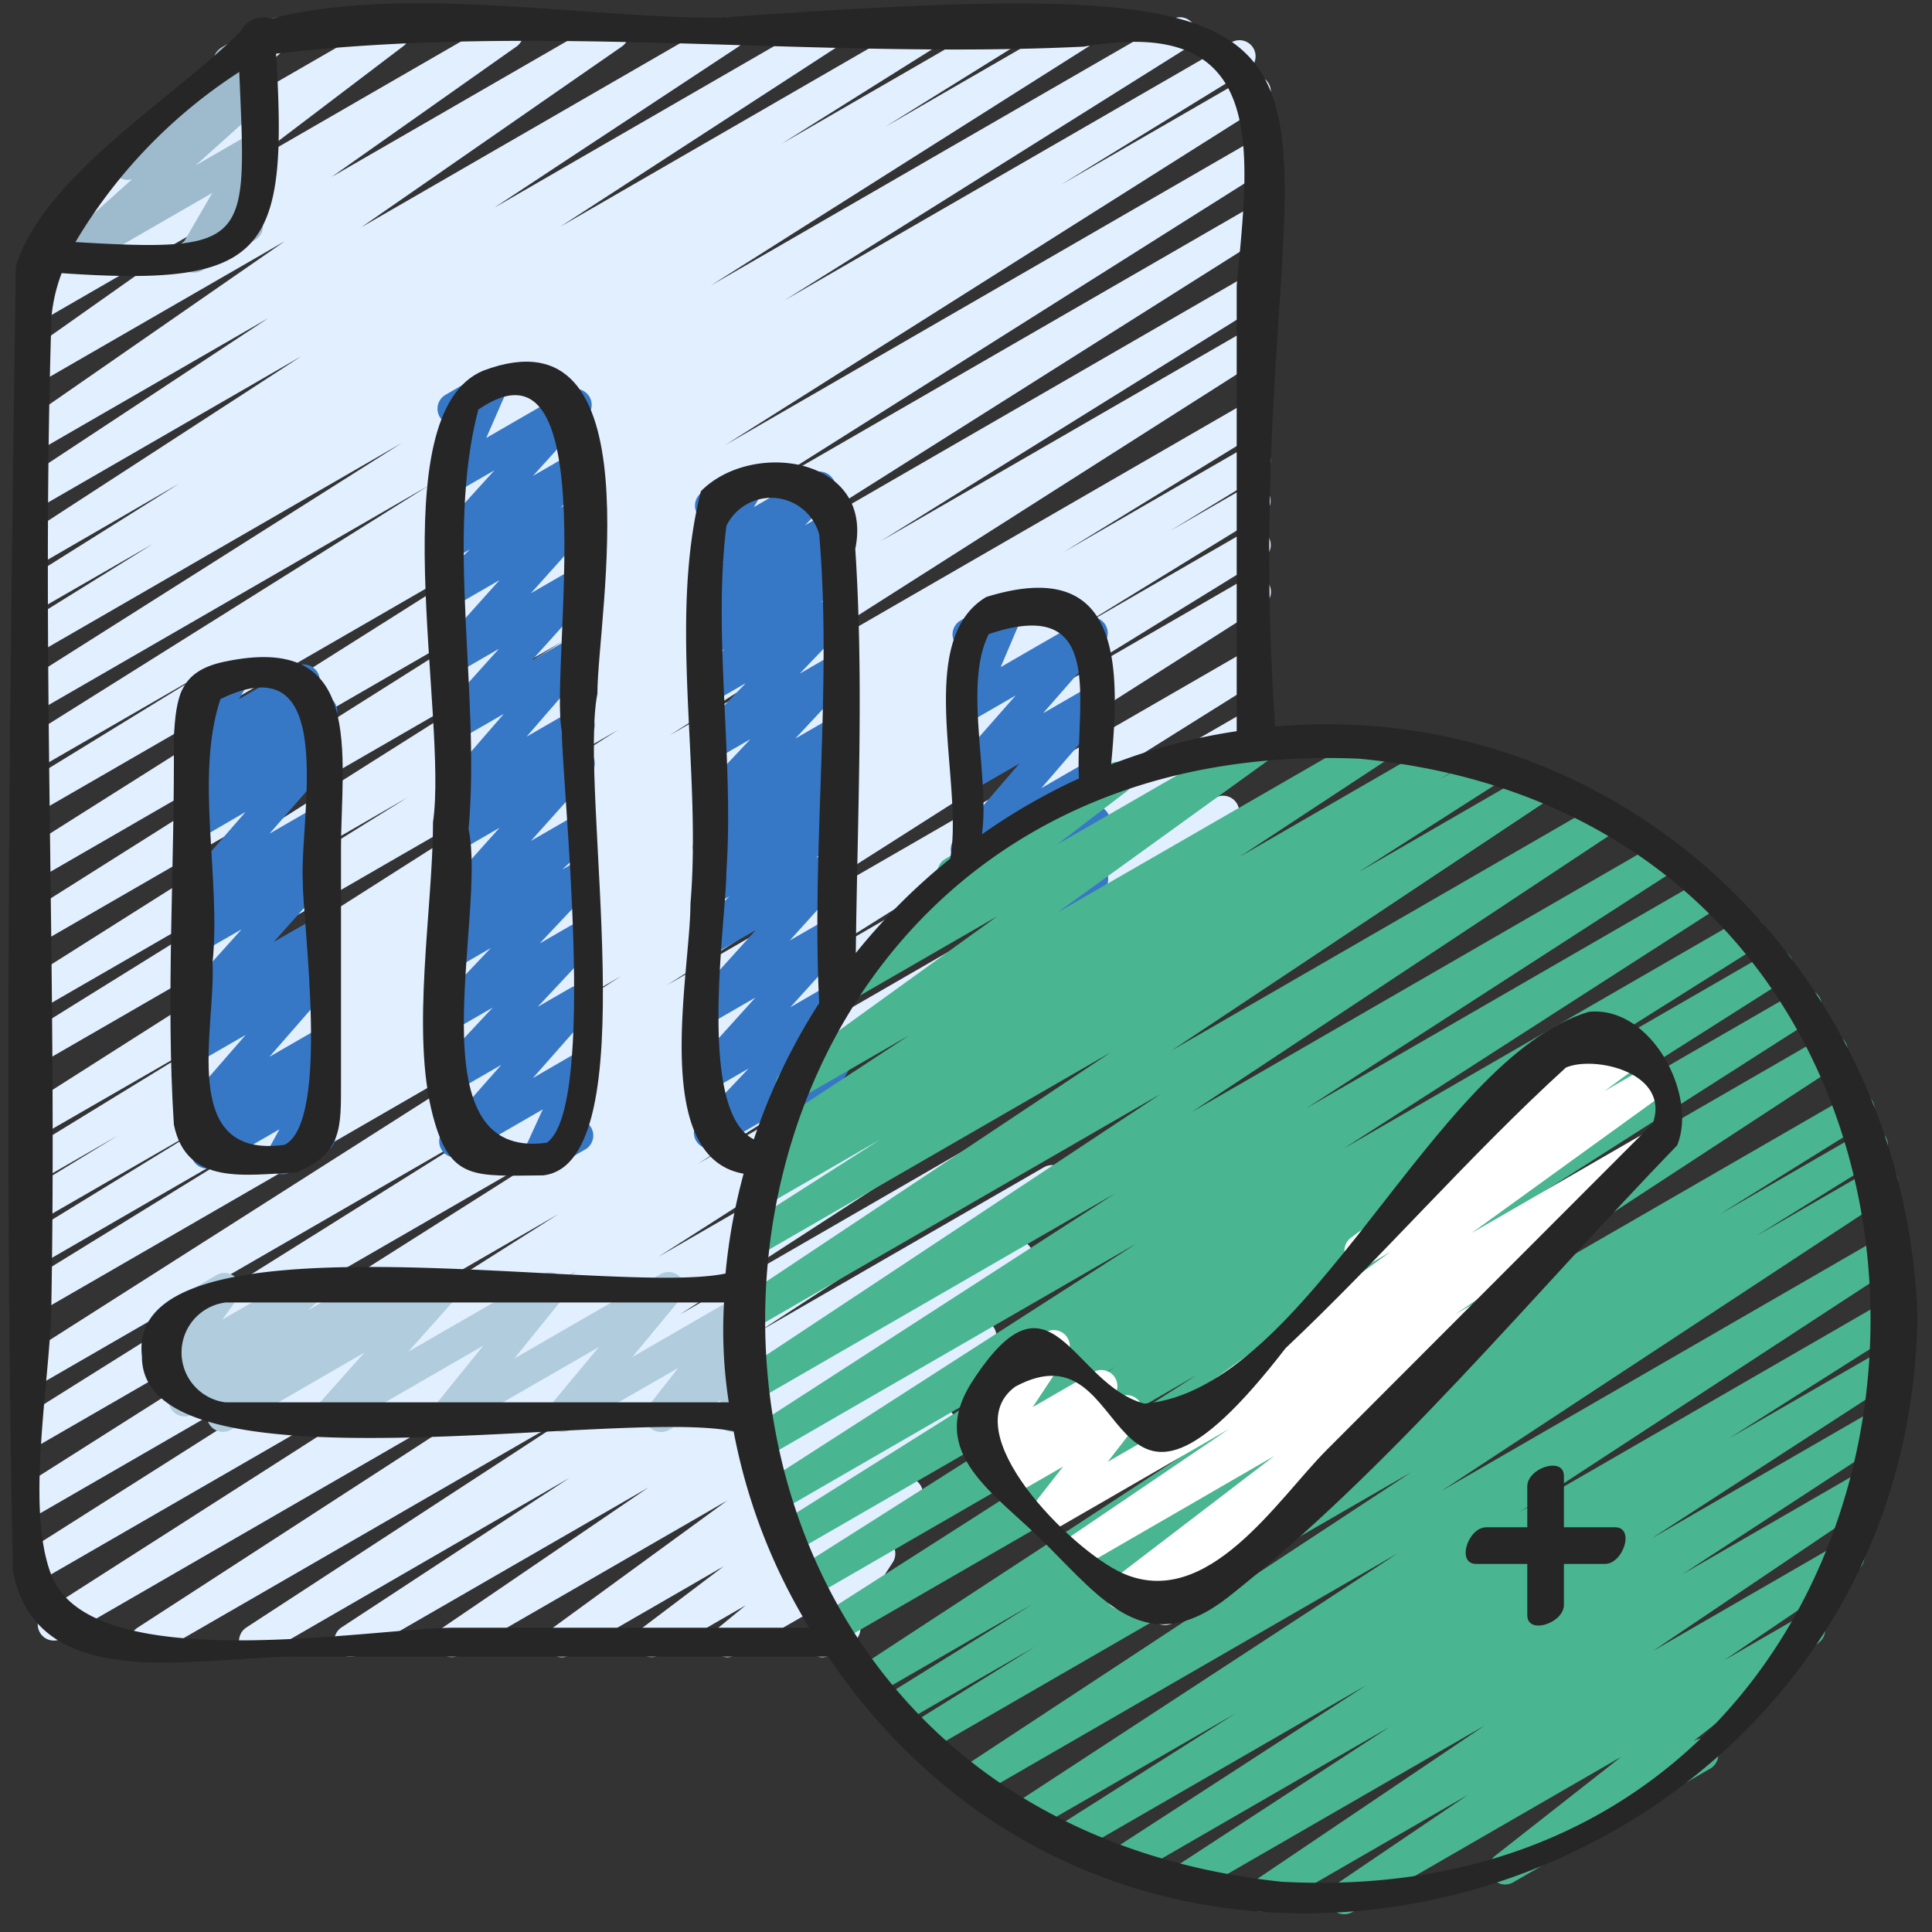
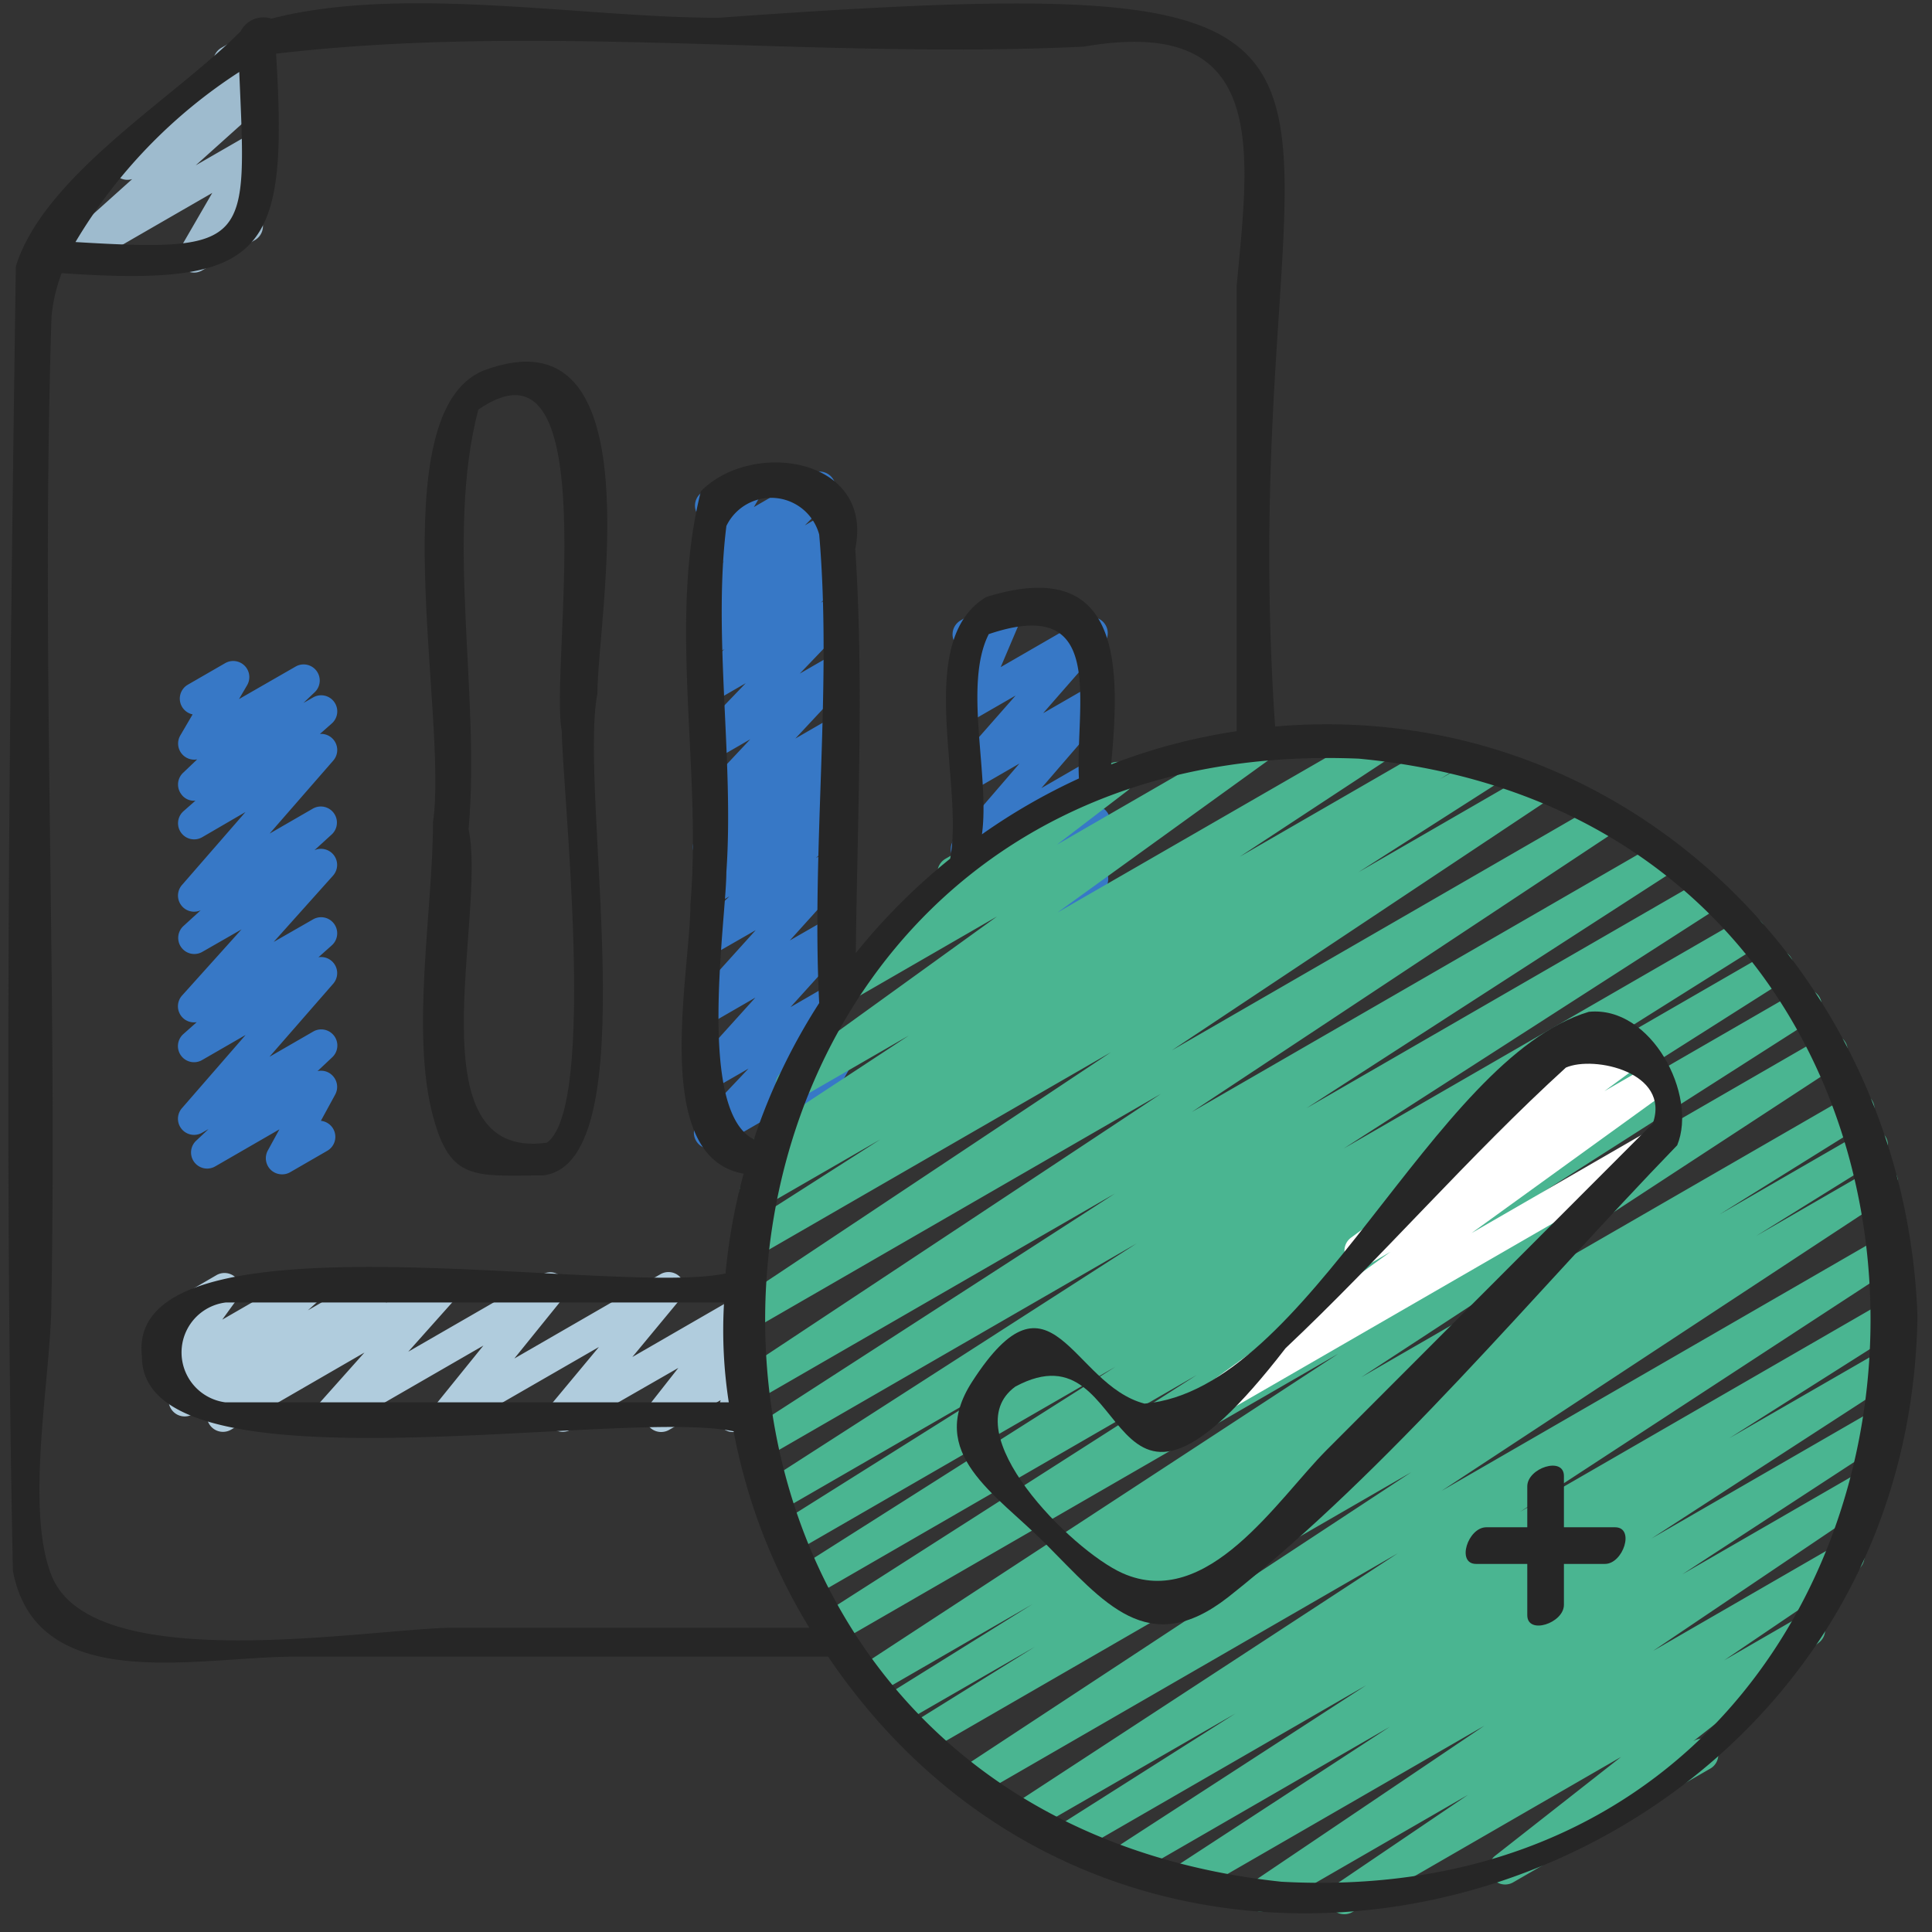
<svg xmlns="http://www.w3.org/2000/svg" id="icons" viewBox="0 0 60 60" width="512" height="512">
  <rect x="0" y="0" width="60" height="60" fill="#333333" stroke="none" />
-   <path d="M4.541,51.47a.5.5,0,0,1-.271-.92l14.442-9.361L1.925,50.881a.5.5,0,0,1-.52-.854L17.9,39.477,1.28,49.07a.5.5,0,0,1-.517-.854L17.341,37.705,1.28,46.978a.5.5,0,0,1-.517-.855L18.2,35.073,1.28,44.842a.5.5,0,0,1-.515-.857l14.559-9.124L1.28,42.969a.5.5,0,0,1-.518-.855l18.529-11.8L1.28,40.713a.5.5,0,0,1-.511-.859L8.646,35,1.28,39.256A.5.5,0,0,1,.769,38.4l5.925-3.634L1.28,37.888a.5.5,0,0,1-.51-.86l2.9-1.768L1.28,36.638a.5.5,0,0,1-.511-.859l6.2-3.8L1.28,35.258A.5.5,0,0,1,.762,34.4L19.206,22.662,1.28,33.012a.5.5,0,0,1-.513-.858l11.9-7.394L1.28,31.33a.5.5,0,0,1-.516-.855L17.48,19.913,1.28,29.267a.5.5,0,0,1-.516-.856L17.1,18.1,1.28,27.239a.5.5,0,0,1-.516-.855l16.7-10.551L1.28,25.177a.5.5,0,0,1-.511-.859L6.6,20.739,1.28,23.81a.5.5,0,0,1-.515-.857L13.314,15.08,1.28,22.027a.5.5,0,0,1-.517-.855L12.475,13.76,1.28,20.223a.5.5,0,0,1-.513-.858l3.987-2.477-3.474,2a.5.5,0,0,1-.515-.857l4.8-3.013L1.28,17.5a.5.5,0,0,1-.522-.851l8.6-5.585L1.28,15.727a.5.5,0,0,1-.525-.85l7.582-5L1.28,13.95a.5.5,0,0,1-.535-.844l8.1-5.615L1.28,11.855a.5.5,0,0,1-.538-.84L6.484,6.962,1.28,9.967a.5.5,0,0,1-.552-.831L5.613,5.425,2.506,7.219a.5.5,0,0,1-.584-.805L6.688,2.125a.5.5,0,0,1,.2-.652L8.4.6a.5.5,0,0,1,.584.8L6.131,3.972,11.977.6a.5.5,0,0,1,.552.831L7.646,5.138,15.51.6a.5.5,0,0,1,.538.84L10.305,5.491,18.781.6a.5.5,0,0,1,.535.843L11.222,7.057,22.409.6a.5.5,0,0,1,.526.849l-7.583,5L25.486.6a.5.5,0,0,1,.523.851l-8.6,5.584L28.553.6a.5.5,0,0,1,.515.856l-4.8,3.012L30.97.6a.5.5,0,0,1,.513.857L27.5,3.933,33.273.6a.5.5,0,0,1,.518.855L22.072,8.869,36.4.6a.5.5,0,0,1,.516.856L24.374,9.322,38.255,1.309a.5.5,0,0,1,.512.858L32.952,5.736l5.755-3.322a.5.5,0,0,1,.517.856l-16.7,10.551,16.2-9.352a.5.5,0,0,1,.516.855L22.9,15.631,38.721,6.5a.5.5,0,0,1,.516.856L22.52,17.913l16.2-9.353a.5.5,0,0,1,.513.857l-11.9,7.4,11.382-6.571a.5.5,0,0,1,.518.855L20.79,22.84,38.722,12.487a.5.5,0,0,1,.511.859l-6.2,3.8,5.686-3.282a.5.5,0,0,1,.51.86l-2.9,1.768,2.388-1.378a.5.5,0,0,1,.511.859L33.308,19.61l5.414-3.125a.5.5,0,0,1,.511.859L31.354,22.2l7.368-4.253a.5.5,0,0,1,.518.855L20.706,30.6,38.723,20.2a.5.5,0,0,1,.515.857L24.691,30.171l14.032-8.1a.5.5,0,0,1,.517.855L21.807,33.972l15.939-9.2a.5.5,0,0,1,.518.854L21.686,36.135,36.42,27.628a.5.5,0,0,1,.519.853l-16.5,10.555,14.6-8.426a.5.5,0,0,1,.522.853L21.117,40.822l12.539-7.239a.5.5,0,0,1,.524.852l-10.6,6.914,8.843-5.1a.5.5,0,0,1,.524.851l-7.088,4.647,5.481-3.163a.5.5,0,0,1,.531.846l-6.4,4.358,4.721-2.725a.5.5,0,0,1,.545.837L25.3,45.858l3.635-2.1a.5.5,0,0,1,.551.831L26.939,46.52l.977-.564a.5.5,0,0,1,.567.819L27.3,47.75a.465.465,0,0,1,.367.155.5.5,0,0,1,.058.616L26.6,50.25a.52.52,0,0,1,.054.076.5.5,0,0,1-.183.684l-.683.393a.5.5,0,0,1-.67-.7l.633-.976L22.841,51.4a.5.5,0,0,1-.568-.819l.883-.725L20.48,51.4a.5.5,0,0,1-.551-.831l2.545-1.925L17.7,51.4a.5.5,0,0,1-.545-.837L22.587,46.6l-8.318,4.8a.5.5,0,0,1-.532-.845l6.4-4.359-9.015,5.2a.5.5,0,0,1-.524-.85l7.085-4.647L8.165,51.4a.5.5,0,0,1-.523-.851l10.6-6.911L4.791,51.4A.5.5,0,0,1,4.541,51.47Z" fill="#e1efff" />
  <path d="M8.757,36.47a.5.5,0,0,1-.439-.741l.359-.656L6.69,36.22a.5.5,0,0,1-.592-.8l.378-.355-.2.113a.5.5,0,0,1-.627-.761l1.979-2.276-1.352.78a.5.5,0,0,1-.583-.806l.417-.371a.5.5,0,0,1-.456-.827L7.5,28.864l-1.222.7a.5.5,0,0,1-.587-.8l.541-.494a.5.5,0,0,1-.581-.785l1.973-2.267L6.28,26a.5.5,0,0,1-.581-.808l.371-.327a.478.478,0,0,1-.44-.2A.5.5,0,0,1,5.686,24l.438-.417a.5.5,0,0,1-.524-.744l.382-.653a.5.5,0,0,1-.149-.922l1.161-.67a.5.5,0,0,1,.681.685l-.253.432L9.182,20.7a.5.5,0,0,1,.594.795l-.353.336.3-.171a.5.5,0,0,1,.581.808l-.369.325a.5.5,0,0,1,.415.827L8.373,25.888,9.72,25.11a.5.5,0,0,1,.587.8l-.541.493a.505.505,0,0,1,.592.142.5.5,0,0,1-.016.649L8.5,29.252l1.222-.7a.5.5,0,0,1,.583.806l-.415.37a.5.5,0,0,1,.459.821L8.368,32.82l1.352-.78a.5.5,0,0,1,.592.8l-.453.426a.489.489,0,0,1,.46.13.5.5,0,0,1,.089.6l-.443.812a.5.5,0,0,1,.2.93l-1.16.67A.49.49,0,0,1,8.757,36.47Z" fill="#3778c6" />
-   <path d="M16.71,36.47a.5.5,0,0,1-.454-.709l.6-1.308L14.39,35.878a.5.5,0,0,1-.625-.764l1.8-2.041-1.287.743a.5.5,0,0,1-.615-.774L15.3,31.293l-1.023.59a.5.5,0,0,1-.613-.777l1.574-1.66L14.28,30a.5.5,0,0,1-.593-.8l.847-.8-.254.147a.5.5,0,0,1-.623-.766l1.855-2.072-1.232.711a.5.5,0,0,1-.58-.808l.358-.315a.49.49,0,0,1-.413-.181.5.5,0,0,1,.007-.645l1.994-2.3-1.366.788a.5.5,0,0,1-.622-.767l1.834-2.04-1.212.7a.5.5,0,0,1-.622-.767l1.851-2.066-1.229.709a.5.5,0,0,1-.594-.8l.908-.866-.314.181a.5.5,0,0,1-.62-.769l1.694-1.867-1.074.62a.5.5,0,0,1-.708-.633l.618-1.411a.5.5,0,0,1-.357-.92l1.161-.67a.5.5,0,0,1,.708.633l-.6,1.374,2.524-1.457a.5.5,0,0,1,.62.769l-1.693,1.866,1.169-.675a.5.5,0,0,1,.594.8l-.905.863.311-.179a.5.5,0,0,1,.622.767L16.49,18.422l1.23-.71a.5.5,0,0,1,.622.767l-1.833,2.039,1.211-.7a.5.5,0,0,1,.628.76l-1.994,2.3,1.366-.789a.5.5,0,0,1,.58.808l-.358.315a.509.509,0,0,1,.415.183.5.5,0,0,1-.014.649l-1.854,2.07,1.231-.71a.5.5,0,0,1,.593.8l-.849.8.256-.148a.5.5,0,0,1,.613.777L16.761,29.3l.959-.554a.5.5,0,0,1,.615.775L16.7,31.268l1.024-.591a.5.5,0,0,1,.625.763l-1.8,2.04L17.72,32.8a.5.5,0,0,1,.7.641l-.616,1.339a.5.5,0,0,1,.371.918l-1.219.7A.5.5,0,0,1,16.71,36.47Z" fill="#3778c6" />
  <path d="M24.219,36.47a.5.5,0,0,1-.434-.749l.829-1.447L22.3,35.609a.5.5,0,0,1-.614-.776l1.56-1.647-.967.557a.5.5,0,0,1-.621-.768l1.8-1.993-1.183.683a.5.5,0,0,1-.621-.768l1.816-2.011-1.2.689a.5.5,0,0,1-.6-.793l.982-.944-.386.222a.5.5,0,0,1-.587-.8l.55-.5a.5.5,0,0,1-.546-.825l.434-.388a.5.5,0,0,1-.466-.832L23.3,22.959l-1.024.591a.5.5,0,0,1-.61-.779l1.493-1.554-.883.51a.5.5,0,0,1-.593-.8l.815-.768-.222.128a.5.5,0,0,1-.584-.8l.438-.391a.509.509,0,0,1-.5-.184.5.5,0,0,1,.04-.657l.81-.82-.2.118a.5.5,0,0,1-.681-.685l.391-.674a.5.5,0,0,1-.157-.924L23,14.6a.5.5,0,0,1,.682.685l-.27.463L25.2,14.712a.5.5,0,0,1,.606.784l-.81.819.725-.418a.5.5,0,0,1,.584.805l-.436.391a.5.5,0,0,1,.5.19.5.5,0,0,1-.059.663l-.817.77.225-.129a.5.5,0,0,1,.61.779L24.837,20.92l.883-.51a.5.5,0,0,1,.615.775L24.7,22.936l1.024-.591a.5.5,0,0,1,.583.8l-.434.388a.5.5,0,0,1,.438.859l-.55.5a.5.5,0,0,1,.559.813l-.979.942.383-.22a.5.5,0,0,1,.621.767l-1.817,2.013,1.2-.69a.5.5,0,0,1,.621.769l-1.8,1.992L25.72,30.6a.5.5,0,0,1,.613.776l-1.56,1.647.947-.546a.494.494,0,0,1,.6.079.5.5,0,0,1,.081.6l-.829,1.447.146-.084a.5.5,0,0,1,.5.866L24.469,36.4A.49.49,0,0,1,24.219,36.47Z" fill="#3778c6" />
  <path d="M32.757,28.47a.5.5,0,0,1-.448-.722l.482-.977-2.261,1.3a.5.5,0,0,1-.6-.794l.7-.671-.355.2a.5.5,0,0,1-.629-.758l2.014-2.336-1.385.8a.5.5,0,0,1-.626-.762L31.541,21.6l-1.261.727a.5.5,0,0,1-.71-.628l.643-1.515a.5.5,0,0,1-.38-.916L31,18.6a.5.5,0,0,1,.71.629l-.632,1.488,2.577-1.487a.5.5,0,0,1,.626.761l-1.886,2.158,1.329-.766a.5.5,0,0,1,.629.759l-2.013,2.335,1.384-.8a.5.5,0,0,1,.595.794l-.7.672.106-.061a.5.5,0,0,1,.7.654L33.892,26.8a.475.475,0,0,1,.458.249.5.5,0,0,1-.183.682l-1.16.67A.5.5,0,0,1,32.757,28.47Z" fill="#3778c6" />
  <path d="M10.236,44.47a.5.5,0,0,1-.373-.833l1.455-1.632L7.176,44.4a.5.5,0,0,1-.568-.819l.079-.064-.712.411a.5.5,0,0,1-.585-.8l.333-.3-.35.2a.5.5,0,0,1-.655-.726l.584-.807a.5.5,0,0,1-.235-.932L6.724,39.6a.5.5,0,0,1,.655.725l-.477.658,2.41-1.39a.5.5,0,0,1,.584.8l-.333.3,1.921-1.108a.5.5,0,0,1,.568.819l-.079.065,1.538-.888a.5.5,0,0,1,.623.766l-1.455,1.631,4.163-2.4a.5.5,0,0,1,.638.747l-1.507,1.865,4.537-2.618a.5.5,0,0,1,.635.752l-1.507,1.819L22.8,40.318a.5.5,0,0,1,.643.742l-.929,1.183.4-.228a.5.5,0,0,1,.734.559l-.176.671a.494.494,0,0,1,.207.2.5.5,0,0,1-.183.683l-.482.278a.5.5,0,0,1-.734-.559l.1-.364-1.6.923a.5.5,0,0,1-.643-.741l.929-1.183L17.724,44.4a.5.5,0,0,1-.635-.752L18.6,41.832,14.143,44.4a.5.5,0,0,1-.639-.747l1.508-1.865L10.486,44.4A.49.49,0,0,1,10.236,44.47Z" fill="#b0ccdd" />
  <path d="M41.746,59.448a.5.5,0,0,1-.28-.914L45.59,55.74l-6.174,3.565a.5.5,0,0,1-.529-.847L46.1,53.593l-9.158,5.286a.5.5,0,0,1-.523-.852l6.743-4.4-8.1,4.679a.5.5,0,0,1-.523-.853l7.894-5.118-9.082,5.243a.5.5,0,0,1-.518-.854l5.536-3.511L32.044,56.86a.5.5,0,0,1-.523-.851l11.89-7.771L30.4,55.75a.5.5,0,0,1-.524-.851L43.83,45.72,28.81,54.392a.5.5,0,0,1-.514-.858l3.849-2.394-4.163,2.4a.5.5,0,0,1-.514-.857l4.6-2.866L27.2,52.629a.5.5,0,0,1-.523-.851l14.885-9.736L26.047,51a.5.5,0,0,1-.52-.854L37.17,42.7,25.239,49.592a.5.5,0,0,1-.517-.855l9.917-6.29L24.616,48.233a.5.5,0,0,1-.515-.856l7.348-4.617-7.293,4.21a.5.5,0,0,1-.52-.854l11.664-7.5L23.705,45.31a.5.5,0,0,1-.521-.853l11.444-7.392L23.4,43.546a.5.5,0,0,1-.526-.85L36.054,33.97,23.282,41.343a.5.5,0,0,1-.527-.849L34.5,32.679,23.44,39.063a.5.5,0,0,1-.519-.854l4.42-2.824-3.619,2.089a.5.5,0,0,1-.518-.856l.785-.5a.5.5,0,0,1-.416-.9l4.654-3.06-3.39,1.956a.5.5,0,0,1-.543-.838l6.669-4.814-4.317,2.492a.5.5,0,0,1-.554-.83l3.338-2.554a.486.486,0,0,1-.252-.216.5.5,0,0,1,.182-.682l5.1-2.945a.5.5,0,0,1,.554.83l-2.19,1.675,6.148-3.549a.5.5,0,0,1,.543.838l-6.671,4.816L42.622,22.7a.5.5,0,0,1,.524.851L38.5,26.607l6.19-3.573a.5.5,0,0,1,.517.856l-.494.311,1.375-.793a.5.5,0,0,1,.519.854l-4.423,2.827,5.426-3.133a.5.5,0,0,1,.528.849L36.392,32.62l13.266-7.659a.5.5,0,0,1,.527.85L37.011,34.535,51.5,26.172a.5.5,0,0,1,.522.852L40.574,34.416l12.3-7.1a.5.5,0,0,1,.52.853l-11.665,7.5,12.356-7.133a.5.5,0,0,1,.515.857L47.26,34.006l7.7-4.443a.5.5,0,0,1,.518.854l-9.928,6.3,10.271-5.93a.5.5,0,0,1,.52.854L44.7,39.079,56.64,32.185a.5.5,0,0,1,.523.851L42.277,42.771,57.474,34a.5.5,0,0,1,.514.857L53.4,37.716l4.481-2.587a.5.5,0,0,1,.515.857l-3.86,2.4L58.2,36.271a.5.5,0,0,1,.525.85L44.77,46.3l13.808-7.972a.5.5,0,0,1,.524.852L47.208,46.951,58.713,40.31a.5.5,0,0,1,.517.854l-5.524,3.5L58.674,41.8a.5.5,0,0,1,.522.852l-7.905,5.126,7.166-4.136a.5.5,0,0,1,.523.851l-6.736,4.4,5.771-3.331a.5.5,0,0,1,.529.846l-7.21,4.864,5.813-3.357a.5.5,0,0,1,.531.847l-4.133,2.8,2.391-1.38a.5.5,0,0,1,.558.826l-3.91,3.069.048-.027a.5.5,0,0,1,.5.865L46.989,58.46a.5.5,0,0,1-.558-.826l3.914-3.072L42,59.381A.494.494,0,0,1,41.746,59.448Z" fill="#4ab591" />
  <path d="M37.477,44.114a.5.5,0,0,1-.293-.9l6-4.338-.686.4a.5.5,0,0,1-.546-.835l3.117-2.293a.511.511,0,0,1-.126-.124.5.5,0,0,1,.084-.668l2.656-2.268a.5.5,0,0,1,.223-.594l1.5-.866a.5.5,0,0,1,.574.813l-.157.134.5-.291a.5.5,0,0,1,.546.835l-1.043.768,1.33-.768a.5.5,0,0,1,.543.838l-6,4.338,5.318-3.07a.5.5,0,1,1,.5.865l-13.8,7.966A.494.494,0,0,1,37.477,44.114Z" fill="#fff" />
-   <path d="M36.18,50.466a.5.5,0,0,1-.322-.884l.47-.393-1.264.73a.5.5,0,0,1-.553-.83l5.06-3.87L33.723,48.6a.5.5,0,0,1-.531-.847l4.981-3.377-5.5,3.174a.5.5,0,0,1-.645-.74l.987-1.263L31.53,46.4a.5.5,0,0,1-.6-.786l.235-.235-.413.238a.5.5,0,0,1-.668-.707l1.141-1.739h0a.5.5,0,0,1-.25-.933l1.5-.864a.5.5,0,0,1,.668.707L32.071,43.7l1.888-1.09a.5.5,0,0,1,.6.787l-.236.236.415-.239a.5.5,0,0,1,.645.74L34.4,45.4l15.255-8.807a.5.5,0,0,1,.531.847L45.2,40.813l.556-.32a.5.5,0,0,1,.554.83l-5.3,4.058a.5.5,0,0,1,.381.88l-2.858,2.39a.5.5,0,0,1-.2.651l-1.9,1.1A.493.493,0,0,1,36.18,50.466Z" fill="#fff" />
  <path d="M2.168,8.47A.5.5,0,0,1,1.834,7.6L4.105,5.562a.5.5,0,0,1-.483-.849L6.627,1.977a.5.5,0,0,1,.247-.492L7.72,1a.5.5,0,0,1,.587.8l-.59.536h0A.5.5,0,0,1,8.3,3.14L6.079,5.134,7.72,4.188a.5.5,0,0,1,.6.079.5.5,0,0,1,.078.6L7.4,6.6l.034-.019a.5.5,0,0,1,.5.865L6.274,8.4a.5.5,0,0,1-.682-.683l1-1.726L2.418,8.4A.49.49,0,0,1,2.168,8.47Z" fill="#9ebbce" />
  <path d="M.4,48.78c.734,3.9,5.72,2.669,8.752,2.669H25.717c10.147,14.973,33.575,7.385,33.831-10.587C59.17,30.27,50.44,21.625,39.6,22.563,38.152,1.447,46.592-1.195,22.318.552,18.113.556,12.526-.48,8.427.579a.793.793,0,0,0-.953.392c-2.017,2.044-6.1,4.465-6.982,7.3C.3,21.694.127,35.363.4,48.78ZM42.2,23.561c22.6,2.133,20.466,36.124-2.406,34.878C17.012,56.006,19.135,22.6,42.2,23.561ZM22.559,16.333a1.545,1.545,0,0,1,2.882.268c.406,4.69-.245,9.78,0,14.549a18.747,18.747,0,0,0-2.029,4.233c-1.791-.887-.854-6.843-.854-8.3C22.8,23.615,22.135,19.722,22.559,16.333Zm8.148,3.36c3.692-1.246,2.683,2.167,2.8,4.483a18.85,18.85,0,0,0-3.012,1.735C30.746,24.11,29.91,21.266,30.707,19.693ZM7.43,2.235c.226,5.3.405,5.612-5.086,5.282A16.013,16.013,0,0,1,7.43,2.235ZM1.6,9.826a5.174,5.174,0,0,1,.315-1.343c6.36.442,7.038-.609,6.659-6.816,8.221-.968,16.778.185,25.085-.219,5.773-1,5.14,3.194,4.748,7.416q0,6.922,0,13.844a18.2,18.2,0,0,0-3.9,1.032c.29-3.071.339-6.509-3.877-5.2-2.26,1.349-.68,5.794-1.122,8.127a19.236,19.236,0,0,0-2.93,2.93c.046-4.172.256-8.406-.017-12.551.586-2.839-3.2-3.409-4.794-1.79-1.02,4.029.029,8.626-.325,12.822,0,2.122-1.265,7.86,1.652,8.372a18.128,18.128,0,0,0-.562,3.1c-3.516.742-18.669-2.135-18.124,2.568-.031,4.393,14.76,1.587,18.375,2.332a18.094,18.094,0,0,0,2.351,6.1H14.138c-2.583,0-11.278,1.593-12.542-1.632-.836-2.137,0-6.239,0-8.5C1.775,30.231,1.273,19.992,1.6,9.826ZM22.633,43.55H6.992a1.563,1.563,0,0,1,.016-3.1H22.486A14.576,14.576,0,0,0,22.633,43.55Z" fill="#262626" />
  <path d="M32.462,47.934c1.818,1.822,3.185,3.609,5.672,1.673,5.053-3.986,9.476-9.412,13.953-14.04.64-1.557-.8-4.342-2.744-4.144-4.871,1.454-8.68,11.734-13.8,12.168-2.27-.6-2.88-4.514-5.353-.68C28.749,45.141,30.906,46.375,32.462,47.934Zm-.928-4.873c3.83-2.06,2.539,6.387,8.39-1.191,2.965-2.794,5.723-6,8.706-8.715.874-.383,3.256.146,2.7,1.733L41.2,45.031c-1.525,1.528-3.7,5.005-6.343,3.824C33.274,48.146,29.6,44.464,31.534,43.061Z" fill="#262626" />
-   <path d="M5.4,34.927c.394,1.914,2.232,1.55,3.8,1.487,1.429-.592,1.39-1.383,1.39-2.8V26.4c0-2.956.783-6.8-3.645-5.845-1.386.3-1.465,1.114-1.547,2.317C5.433,26.836,5.144,30.984,5.4,34.927ZM6.846,21.709c3.721-1.8,2.45,3.641,2.557,5.681,0,1.294.856,7.42-.56,8.162C5.51,36.022,6.711,31.924,6.6,29.9,6.873,27.291,6.042,24.14,6.846,21.709Z" fill="#262626" />
  <path d="M13.448,34.666c.532,2.009,1.284,1.853,3.426,1.836,3.268-.4,1.083-11.92,1.679-14.966,0-2.377,1.851-12.05-3.538-10.028-3.234,1.326-1.087,10.784-1.568,14.026C13.448,28.211,12.748,32.062,13.448,34.666Zm1.407-21.947c4.019-2.758,2.2,8.06,2.593,9.993,0,1.628,1.114,11.65-.464,12.775-4.211.592-1.856-7.078-2.432-9.734C14.927,21.593,13.822,16.644,14.855,12.719Z" fill="#262626" />
  <path d="M50.158,47.431H48.569V45.839c0-.621-1.138-.25-1.138.322v1.27H46.158c-.57,0-.94,1.138-.316,1.138h1.589v1.592c0,.621,1.138.25,1.138-.322v-1.27h1.273C50.412,48.569,50.782,47.431,50.158,47.431Z" fill="#262626" />
</svg>